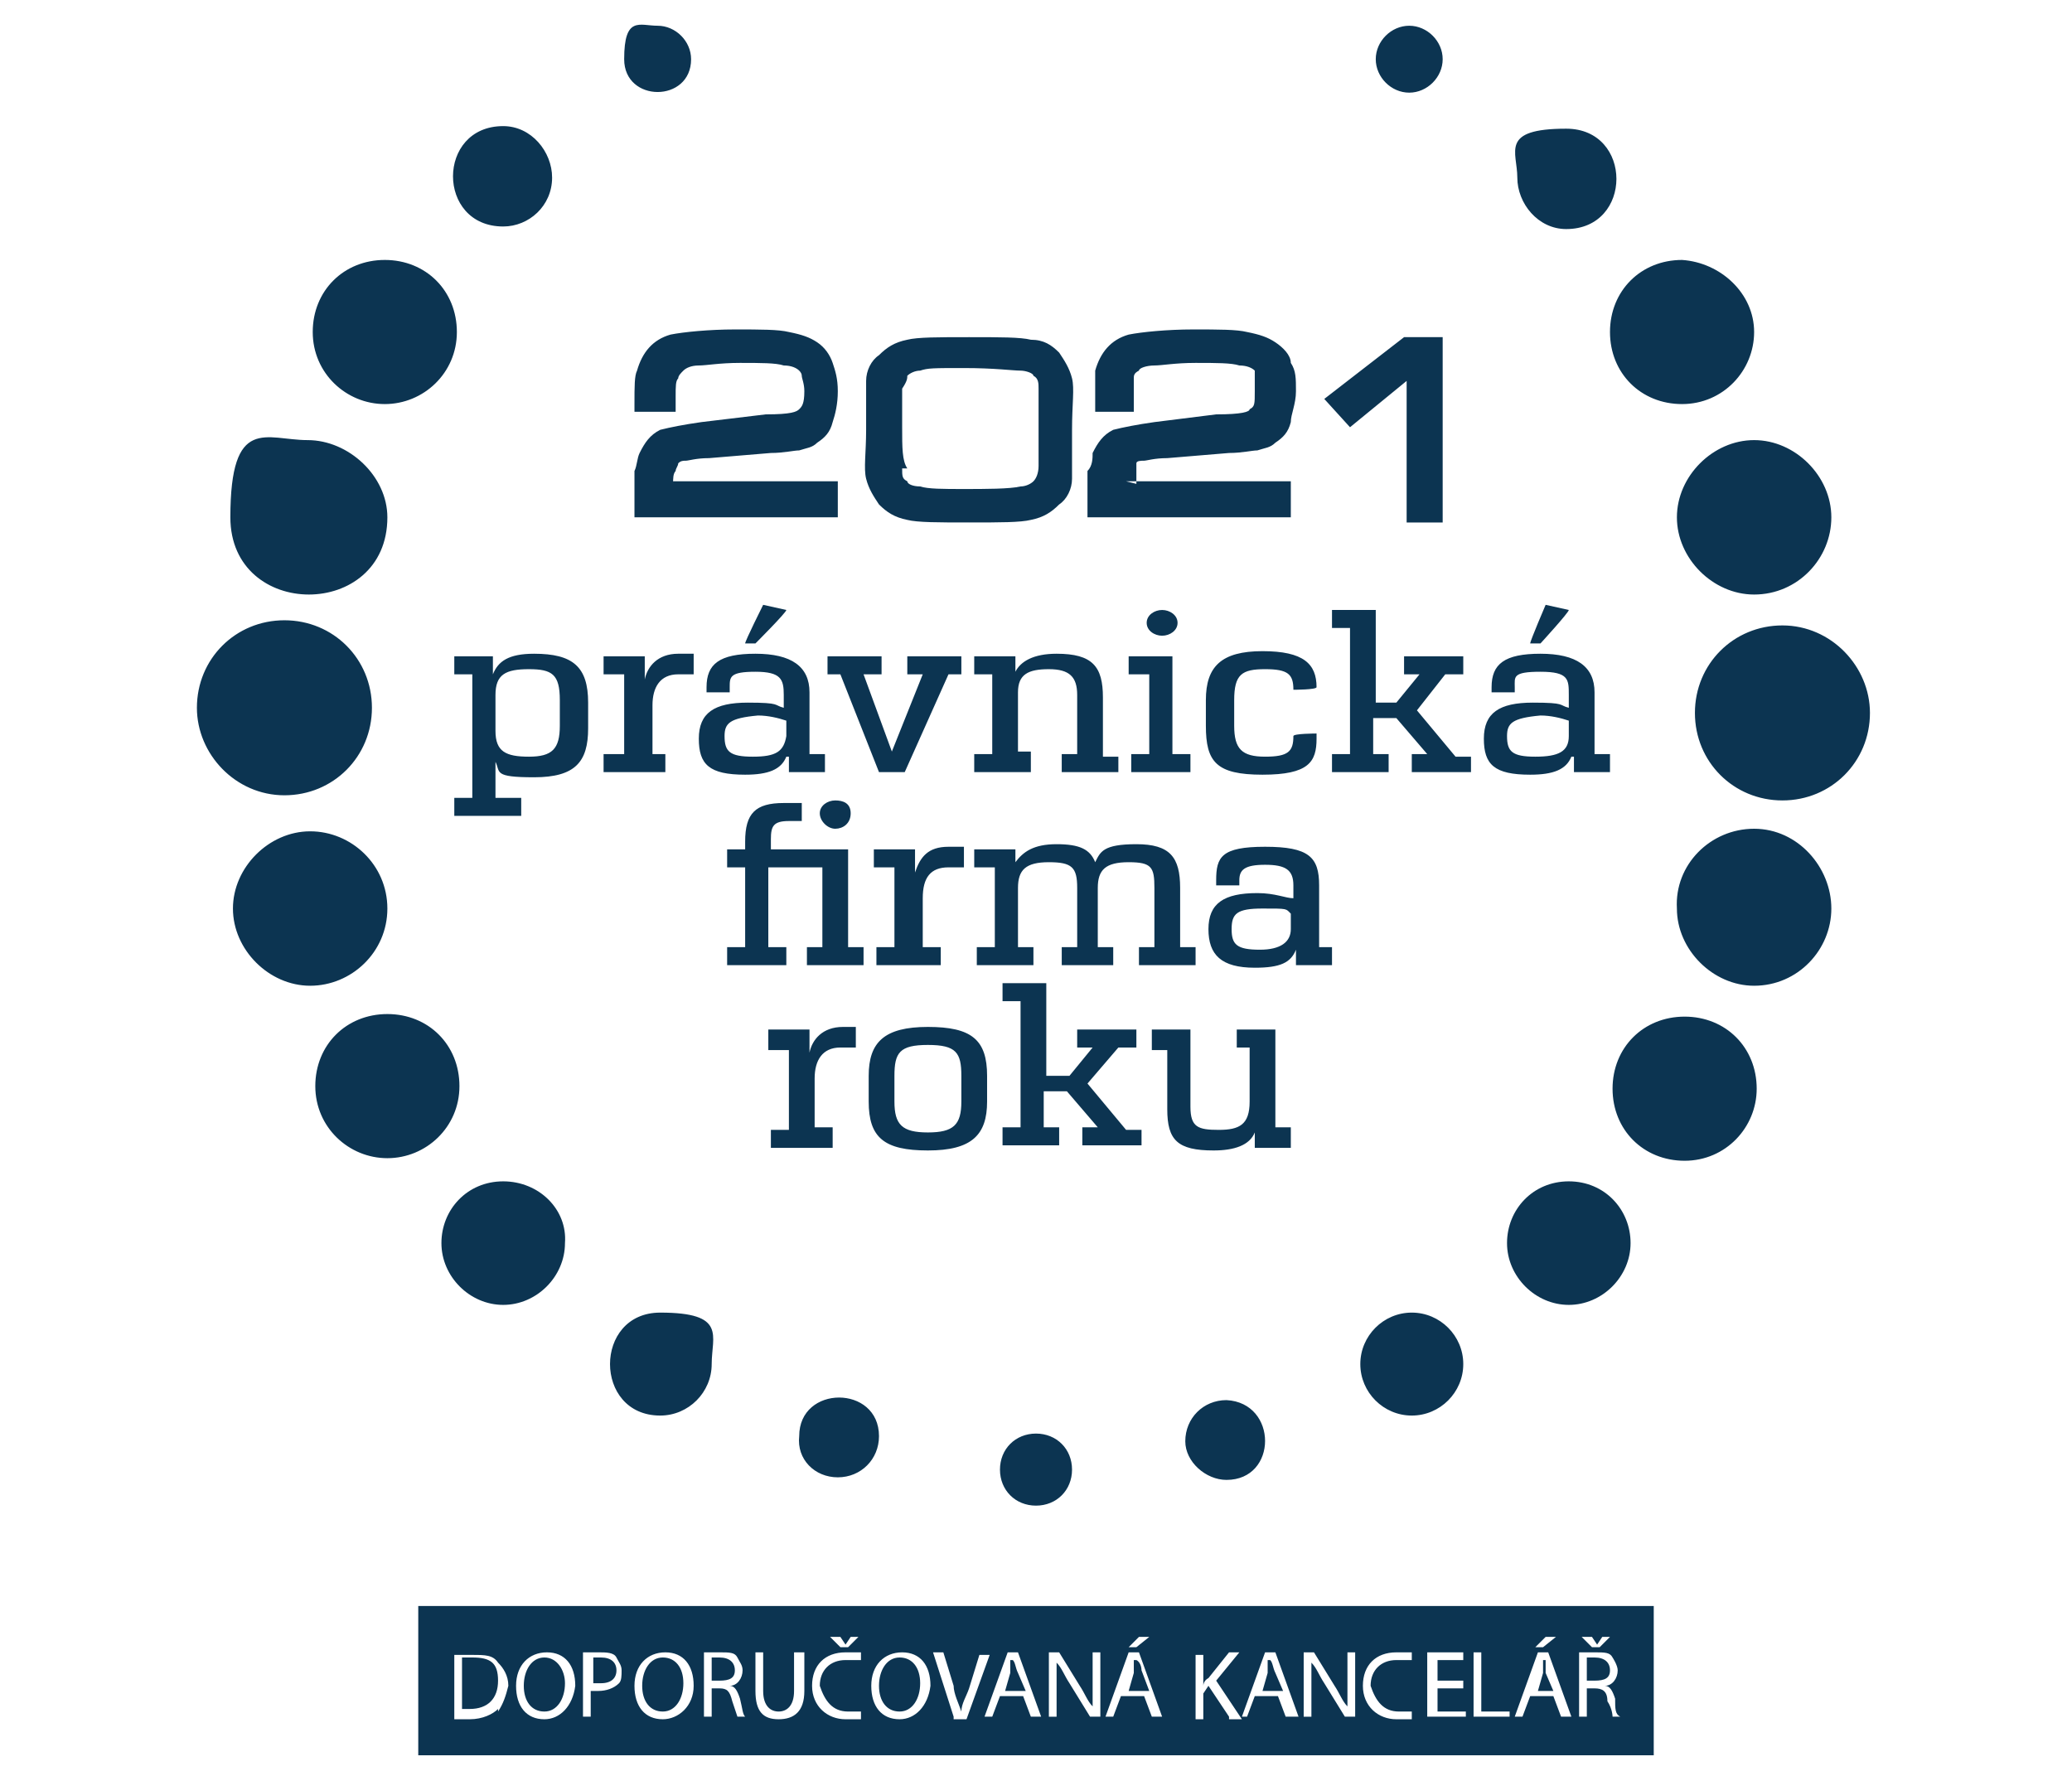
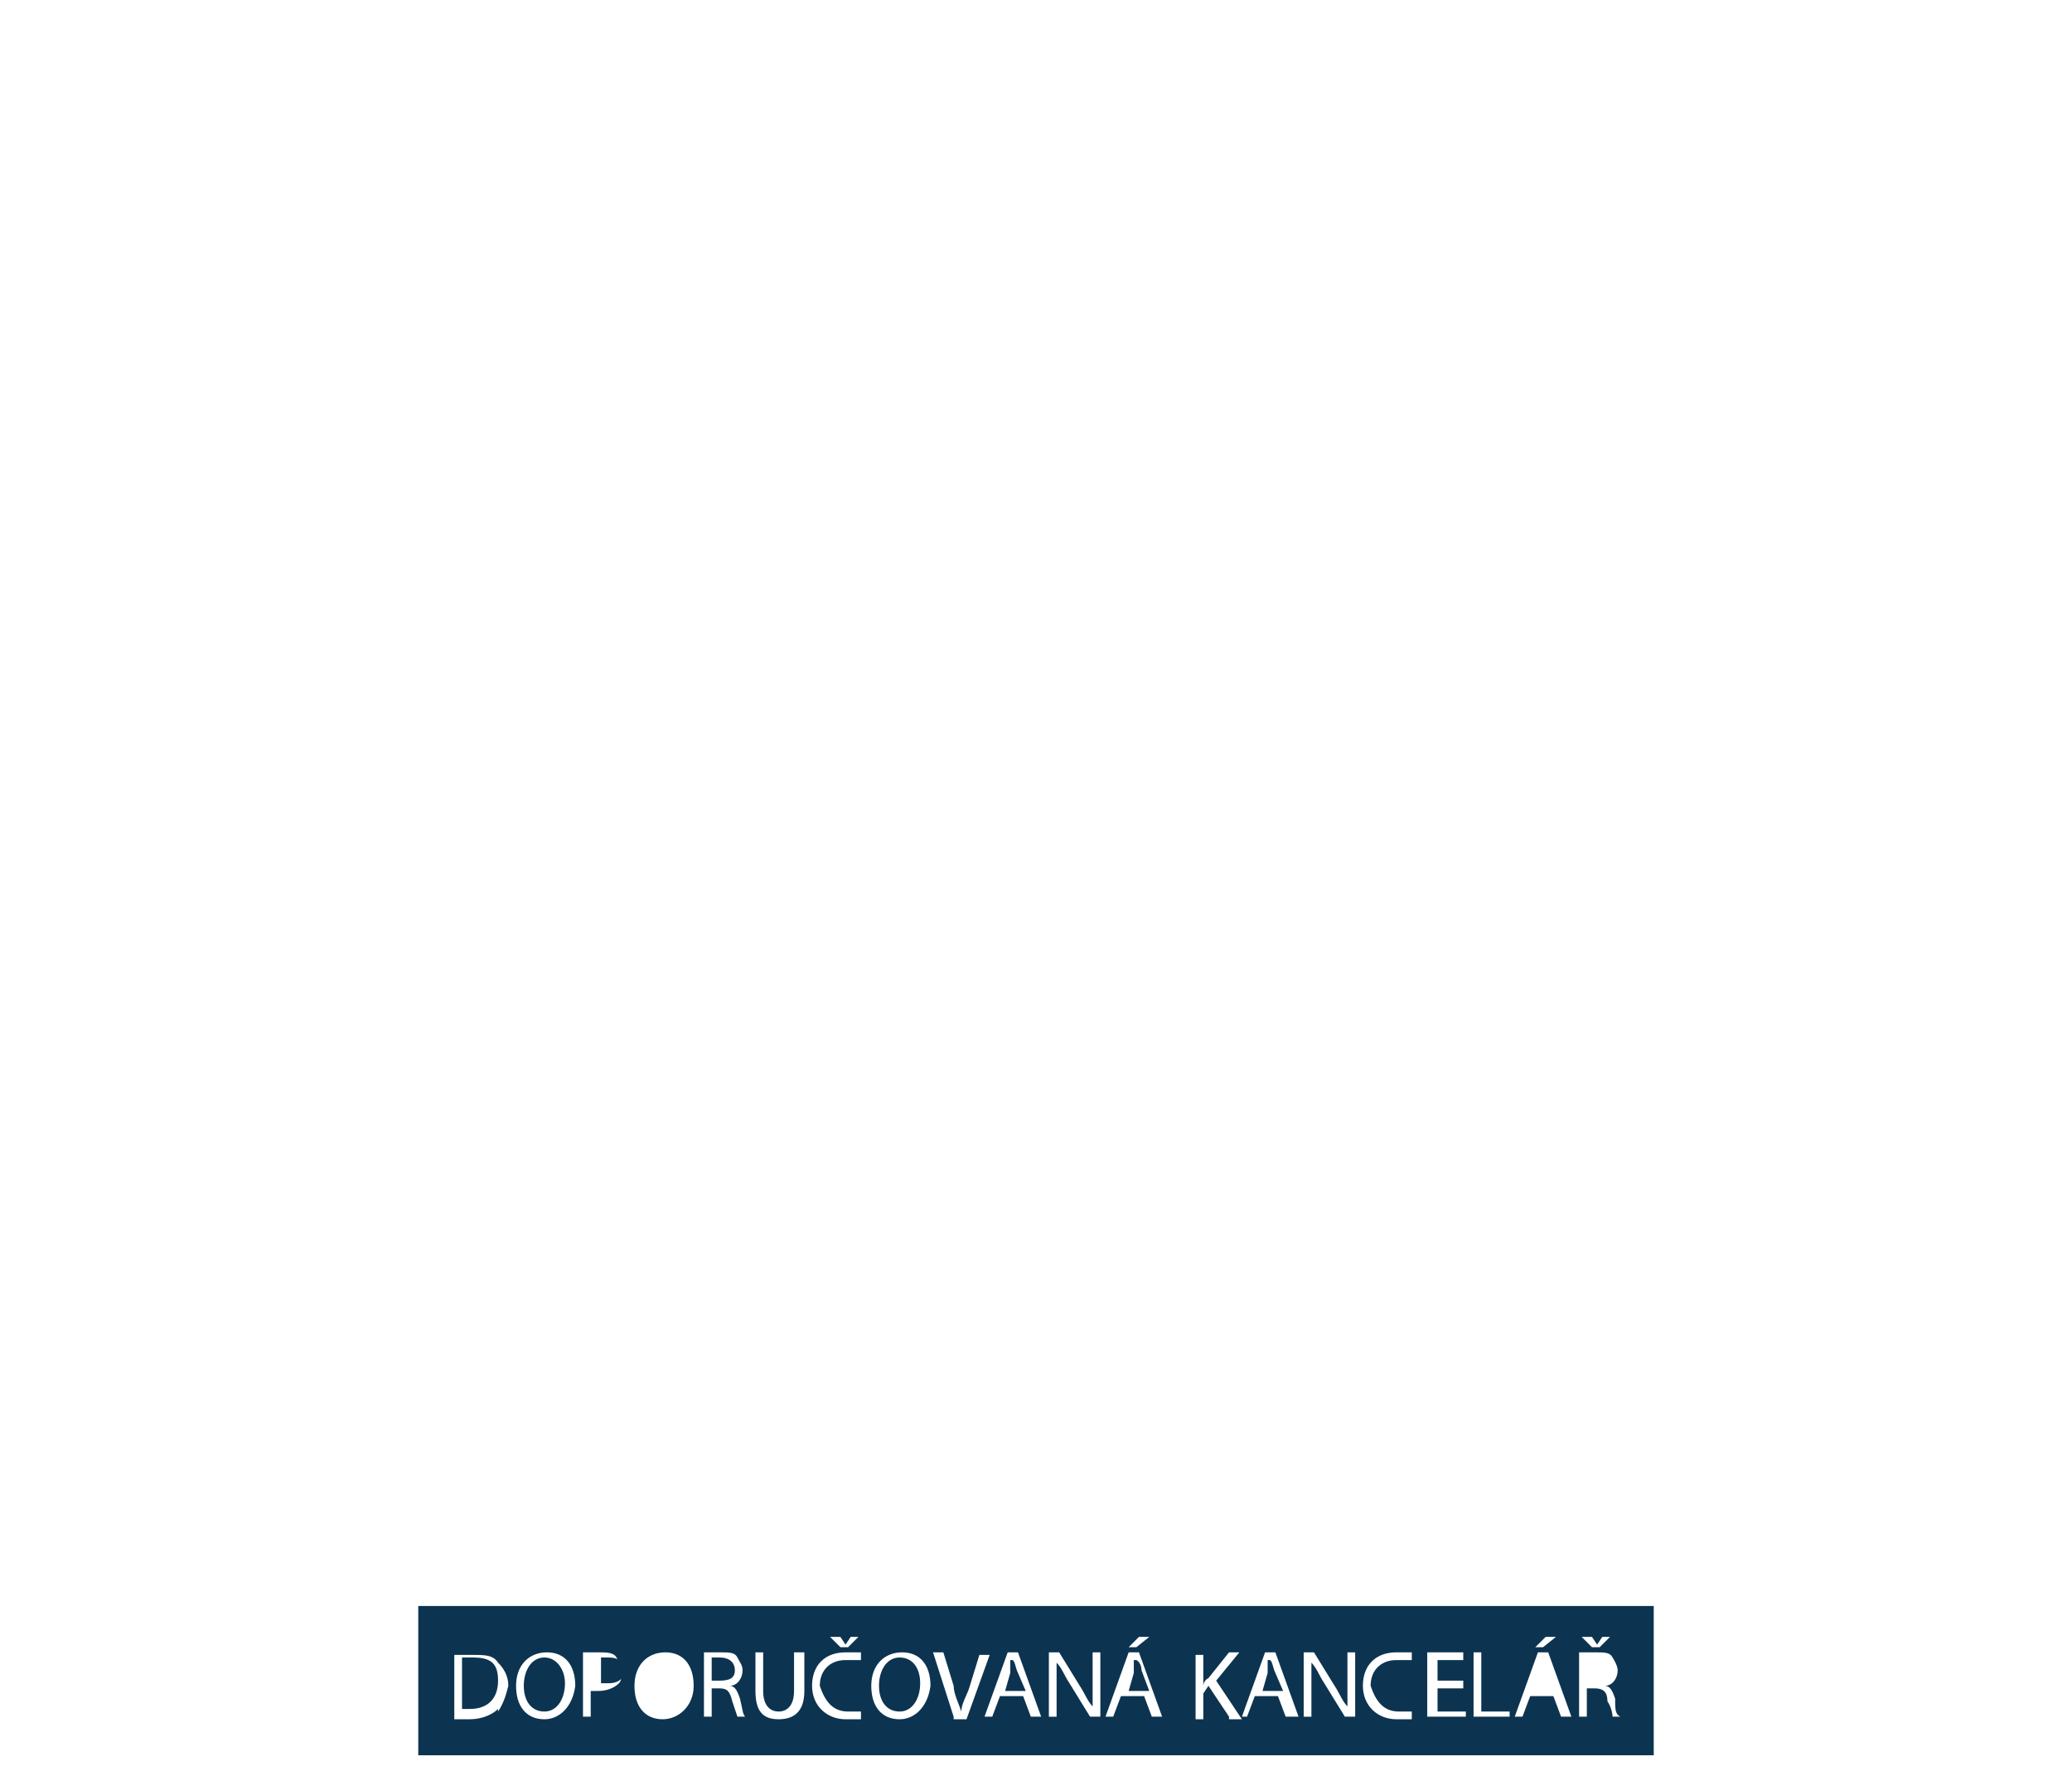
<svg xmlns="http://www.w3.org/2000/svg" id="Vrstva_1" data-name="Vrstva 1" width="2.8cm" height="2.4cm" version="1.1" viewBox="0 0 78 69">
  <defs>
    <style>
      .cls-1 {
        fill-rule: evenodd;
      }

      .cls-1, .cls-2 {
        fill: #0c3451;
        stroke-width: 0px;
      }
    </style>
  </defs>
  <g>
-     <path class="cls-2" d="M24.5,64.4c-.5,0-.8.5-.8,1.1s.3,1,.8,1,.8-.5.8-1.1-.3-1-.8-1Z" />
    <path class="cls-2" d="M48,64.5h0c0,0,0,.3,0,.5l-.2.7h.8l-.3-.7c-.1-.2-.1-.4-.2-.5Z" />
    <path class="cls-2" d="M42.8,64.5h0c0,0,0,.3,0,.5l-.2.7h.8l-.3-.8c0,0,0-.3-.2-.4Z" />
    <path class="cls-2" d="M27.3,64.9c0-.3-.2-.5-.6-.5h-.3v.9h.3c.4,0,.6-.1.6-.4Z" />
-     <path class="cls-2" d="M22.1,64.4h-.3v1h.3c.4,0,.6-.2.6-.5s-.2-.5-.6-.5Z" />
+     <path class="cls-2" d="M22.1,64.4v1h.3c.4,0,.6-.2.6-.5s-.2-.5-.6-.5Z" />
    <path class="cls-2" d="M33.7,64.4c-.5,0-.8.5-.8,1.1s.3,1,.8,1,.8-.5.8-1.1-.3-1-.8-1Z" />
    <path class="cls-2" d="M17.1,64.4h-.4v2h.3c.7,0,1.1-.4,1.1-1.1s-.3-.9-1-.9Z" />
-     <path class="cls-2" d="M61.3,64.9c0-.3-.2-.5-.6-.5h-.3v.9h.3c.4,0,.6-.1.6-.4Z" />
    <path class="cls-2" d="M38,64.5h0c0,0,0,.3,0,.5l-.2.7h.8l-.3-.7c-.1-.2-.1-.4-.2-.5Z" />
    <path class="cls-2" d="M15,62.4v5.8h48v-5.8s-48,0-48,0ZM60.6,63.6l.2.3h0l.2-.3h.3l-.4.4h-.3l-.4-.4h.4ZM58.8,63.6h.4l-.5.4h-.3l.4-.4ZM43,63.6h.4l-.5.4h-.3l.4-.4ZM31.4,63.6l.2.3h0l.2-.3h.3l-.4.4h-.3l-.4-.4h.4ZM18.1,66.4c-.2.2-.6.4-1.1.4h-.6v-2.5c.2,0,.4,0,.7,0,.5,0,.8,0,1,.3.2.2.4.5.4.9-.1.4-.2.7-.4,1ZM19.9,66.8c-.7,0-1.1-.5-1.1-1.3s.5-1.3,1.2-1.3,1.1.5,1.1,1.3c-.1.8-.6,1.3-1.2,1.3ZM22.8,65.4c-.2.2-.5.3-.8.3h-.3v1h-.3v-2.5h.6c.3,0,.6,0,.7.2s.2.3.2.5c0,.2,0,.4-.1.5ZM24.5,66.8c-.7,0-1.1-.5-1.1-1.3s.5-1.3,1.2-1.3,1.1.5,1.1,1.3-.6,1.3-1.2,1.3ZM27.4,66.7c0,0-.1-.3-.2-.6-.1-.4-.2-.5-.5-.5h-.3v1.1h-.3v-2.5c.2,0,.4,0,.6,0,.4,0,.6,0,.7.2s.2.3.2.5c0,.3-.2.6-.5.6h0c.2,0,.3.2.4.5.1.4.1.6.2.7h-.3ZM30,65.7c0,.8-.4,1.1-1,1.1s-.9-.3-.9-1.1v-1.5h.3v1.5c0,.6.3.8.6.8s.6-.2.6-.8v-1.5h.4v1.5ZM31.7,66.5c.2,0,.4,0,.5,0v.3c0,0-.3,0-.6,0-.7,0-1.3-.5-1.3-1.3s.5-1.3,1.3-1.3.5,0,.6,0v.3c-.2,0-.4,0-.6,0-.6,0-1,.4-1,1,.2.6.5,1,1.1,1ZM33.7,66.8c-.7,0-1.1-.5-1.1-1.3s.5-1.3,1.2-1.3,1.1.5,1.1,1.3c-.1.8-.6,1.3-1.2,1.3ZM35.8,66.7l-.8-2.5h.4l.4,1.3c0,.3.2.7.3,1h0c0-.3.2-.6.3-.9l.4-1.3h.4l-.9,2.5h-.5ZM38.8,66.7l-.3-.8h-.9l-.3.8h-.3l.9-2.5h.4l.9,2.5h-.4ZM41.4,66.7h-.3l-.8-1.3c-.2-.3-.3-.6-.5-.8h0v2.1h-.3v-2.5h.4l.8,1.3c.2.3.3.6.5.8h0v-2.1h.3v2.5h-.1ZM43.5,66.7l-.3-.8h-.9l-.3.8h-.3l.9-2.5h.4l.9,2.5h-.4ZM46.5,66.7l-.8-1.2-.2.3v1h-.3v-2.5h.3v1.2h0c0,0,0-.2.2-.3l.8-1h.4l-.9,1.1,1,1.5h-.5ZM48.7,66.7l-.3-.8h-.9l-.3.8h-.2l.9-2.5h.4l.9,2.5h-.5ZM51.4,66.7h-.4l-.8-1.3c-.2-.3-.3-.6-.5-.8h0v2.1h-.3v-2.5h.4l.8,1.3c.2.3.3.6.5.8h0v-2.1h.3v2.5ZM53.1,66.5c.2,0,.4,0,.5,0v.3c0,0-.3,0-.6,0-.7,0-1.3-.5-1.3-1.3s.5-1.3,1.3-1.3.5,0,.6,0v.3c-.2,0-.4,0-.6,0-.6,0-1,.4-1,1,.2.6.5,1,1.1,1ZM55.6,66.7h-1.4v-2.5h1.4v.3h-1v.8h1v.3h-1v.9h1.1v.2h0ZM57.4,66.7h-1.4v-2.5h.3v2.3h1.1s0,.2,0,.2ZM59.4,66.7l-.3-.8h-.9l-.3.8h-.3l.9-2.5h.4l.9,2.5h-.4ZM61.4,66.7c0,0,0-.3-.2-.6,0-.4-.2-.5-.5-.5h-.3v1.1h-.3v-2.5c.2,0,.4,0,.6,0,.4,0,.6,0,.7.2,0,0,.2.3.2.5,0,.3-.2.6-.5.6h0c.2,0,.3.2.4.5,0,.4,0,.6.2.7h-.3Z" />
-     <path class="cls-2" d="M58.7,64.5h0c0,0,0,.3,0,.5l-.2.7h.6l-.3-.7v-.5Z" />
    <path class="cls-2" d="M19.9,64.4c-.5,0-.8.5-.8,1.1s.3,1,.8,1,.8-.5.8-1.1c0-.5-.3-1-.8-1Z" />
  </g>
-   <path class="cls-1" d="M39,58.5c.8,0,1.4-.6,1.4-1.4s-.6-1.4-1.4-1.4-1.4.6-1.4,1.4.6,1.4,1.4,1.4h0ZM46.4,57.5c2,0,2-3,0-3.1-.9,0-1.6.7-1.6,1.6,0,.8.8,1.5,1.6,1.5h0ZM32.9,55.8c0,.9-.7,1.6-1.6,1.6s-1.6-.7-1.5-1.6c0-2,3.1-2,3.1,0h0ZM53.6,55c1.1,0,2-.9,2-2s-.9-2-2-2-2,.9-2,2,.9,2,2,2h0ZM26.4,53c0,1.1-.9,2-2,2-2.6,0-2.6-4,0-4s2,.9,2,2h0ZM53.5,3.6c.7,0,1.3-.6,1.3-1.3s-.6-1.3-1.3-1.3-1.3.6-1.3,1.3.6,1.3,1.3,1.3h0ZM25.6,2.3c0,1.7-2.6,1.7-2.6,0s.6-1.3,1.3-1.3,1.3.6,1.3,1.3h0ZM59.7,50.7c1.3,0,2.4-1.1,2.4-2.4s-1-2.4-2.4-2.4-2.4,1.1-2.4,2.4,1.1,2.4,2.4,2.4h0ZM20.7,48.3c0,1.3-1.1,2.4-2.4,2.4s-2.4-1.1-2.4-2.4,1-2.4,2.4-2.4c1.4,0,2.5,1.1,2.4,2.4h0ZM59.6,8.9c2.6,0,2.6-3.9,0-3.9s-1.9.9-1.9,1.9.8,2,1.9,2h0ZM20.2,6.9c0,1.1-.9,1.9-1.9,1.9-2.6,0-2.6-3.9,0-3.9,1.1,0,1.9,1,1.9,2h0ZM13.8,45c1.5,0,2.8-1.2,2.8-2.8s-1.2-2.8-2.8-2.8-2.8,1.2-2.8,2.8,1.3,2.8,2.8,2.8h0ZM67,42.3c0,1.5-1.2,2.8-2.8,2.8s-2.8-1.2-2.8-2.8,1.2-2.8,2.8-2.8,2.8,1.2,2.8,2.8h0ZM13.7,15.7c1.5,0,2.8-1.2,2.8-2.8s-1.2-2.8-2.8-2.8-2.8,1.2-2.8,2.8,1.3,2.8,2.8,2.8h0ZM66.9,12.9c0,1.5-1.2,2.8-2.8,2.8s-2.8-1.2-2.8-2.8,1.2-2.8,2.8-2.8c1.5.1,2.8,1.3,2.8,2.8h0ZM66.9,38.3c1.7,0,3-1.4,3-3s-1.3-3.1-3-3.1-3.1,1.4-3,3.1c0,1.6,1.4,3,3,3h0ZM13.8,35.3c0,1.7-1.4,3-3,3s-3-1.4-3-3,1.4-3,3-3,3,1.3,3,3h0ZM66.9,23.1c1.7,0,3-1.4,3-3s-1.4-3-3-3-3,1.4-3,3,1.4,3,3,3h0ZM13.8,20.1c0,4-6.1,4-6.1,0s1.4-3,3-3,3.1,1.4,3.1,3h0ZM9.8,30.9c1.9,0,3.4-1.5,3.4-3.4s-1.5-3.4-3.4-3.4-3.4,1.5-3.4,3.4c0,1.8,1.5,3.4,3.4,3.4h0ZM71.4,27.7c0,1.9-1.5,3.4-3.4,3.4s-3.4-1.5-3.4-3.4,1.5-3.4,3.4-3.4c1.9,0,3.4,1.6,3.4,3.4h0ZM31.1,43.9v.7h-2.4v-.7h.7v-3.1h-.8v-.8h1.6v.9c.1-.5.5-1,1.3-1h.5v.8h-.6c-.7,0-1,.5-1,1.2v1.9h.7ZM37.1,42.8c0,1.3-.6,1.9-2.3,1.9s-2.3-.5-2.3-1.9v-1c0-1.3.6-1.9,2.3-1.9s2.3.5,2.3,1.9v1ZM33.5,42.8c0,.9.3,1.2,1.3,1.2s1.3-.3,1.3-1.2v-1c0-.9-.2-1.2-1.3-1.2s-1.3.3-1.3,1.2v1ZM43.1,44.5h-2.3v-.7h.6l-1.2-1.4h-.9v1.4h.6v.7h-2.2v-.7h.7v-4.9h-.7v-.7h1.7v3.6h.9l.9-1.1h-.6v-.7h2.3v.7h-.7l-1.2,1.4,1.5,1.8h.6v.6ZM48.9,43.9v.7h-1.4v-.6c-.2.5-.8.7-1.6.7-1.4,0-1.8-.4-1.8-1.6v-2.3h-.6v-.8h1.5v3c0,.8.3.9,1.1.9s1.2-.2,1.2-1.1v-2.1h-.5v-.7h1.5v3.8h.6ZM27,37.5h2.3v-.7h-.7v-3.1h2.1v3.1h-.6v.7h2.2v-.7h-.6v-3.8h-3v-.4c0-.5.1-.7.7-.7h.5v-.7h-.7c-1.1,0-1.5.4-1.5,1.5v.3h-.7v.7h.7v3.1h-.7v.7ZM31.2,32.2c.3,0,.6-.2.6-.6s-.3-.5-.6-.5-.6.2-.6.5.3.6.6.6h0ZM35.3,37.5v-.7h-.7v-1.9c0-.8.3-1.2,1-1.2h.6v-.8h-.6c-.8,0-1.1.4-1.3,1v-.9h-1.6v.7h.8v3.1h-.7v.7h2.5ZM43,37.5h2.2v-.7h-.6v-2.3c0-1.2-.4-1.7-1.7-1.7s-1.4.3-1.6.7c-.2-.5-.6-.7-1.5-.7s-1.3.3-1.6.7v-.5h-1.6v.7h.8v3.1h-.7v.7h2.2v-.7h-.6v-2.3c0-.7.3-1,1.2-1s1.1.2,1.1,1v2.3h-.6v.7h2v-.7h-.6v-2.3c0-.7.3-1,1.2-1s1,.2,1,1v2.3h-.6v.7ZM47.5,37.6c1,0,1.4-.2,1.6-.7v.6h1.4v-.7h-.5v-2.4c0-1.1-.4-1.5-2.1-1.5s-1.9.4-1.9,1.3v.2h.9v-.2c0-.4.2-.6,1-.6s1.1.2,1.1.8v.5c-.3,0-.7-.2-1.4-.2-1.3,0-1.9.4-1.9,1.4,0,1,.5,1.5,1.8,1.5h0ZM47.7,36.9c-.9,0-1.1-.2-1.1-.8s.2-.8,1.2-.8.9,0,1.1.2v.6c0,.5-.4.8-1.2.8h0ZM19,31.7h-2.6v-.7h.7v-4.8h-.7v-.7h1.5v.7c.2-.5.6-.8,1.6-.8,1.5,0,2.1.5,2.1,1.9v1c0,1.3-.5,1.9-2.1,1.9s-1.3-.2-1.5-.6v1.4h1v.7ZM18,28.4c0,.8.4,1,1.3,1s1.2-.3,1.2-1.2v-1c0-1-.3-1.2-1.2-1.2s-1.3.2-1.3,1v1.4ZM24.6,29.3v.7h-2.4v-.7h.8v-3.1h-.8v-.7h1.6v.9c.1-.5.5-1,1.3-1h.6v.8h-.6c-.7,0-1,.5-1,1.2v1.9s.5,0,.5,0ZM29.3,29.4c-.2.5-.7.7-1.6.7-1.4,0-1.8-.4-1.8-1.4s.6-1.4,1.9-1.4,1,.1,1.4.2v-.5c0-.6-.1-.9-1.1-.9s-1,.2-1,.6v.2h-.9v-.2c0-.9.5-1.3,1.9-1.3s2.1.5,2.1,1.5v2.4h.6v.7h-1.4v-.6h-.1ZM26.9,28.6c0,.6.2.8,1.1.8s1.2-.2,1.3-.8v-.6c-.3-.1-.7-.2-1.1-.2-1.1.1-1.3.3-1.3.8h0ZM28.4,23.5l.9.2h0c0,.1-1.2,1.3-1.2,1.3h-.4c0-.1.7-1.5.7-1.5ZM33.9,30h-1l-1.5-3.8h-.5v-.7h2.1v.7h-.7l1.1,3,1.2-3h-.6v-.7h2.1v.7h-.5l-1.7,3.8ZM38.8,29.3v.7h-2.2v-.7h.7v-3.1h-.7v-.7h1.6v.6c.2-.4.7-.7,1.6-.7,1.4,0,1.8.5,1.8,1.7v2.3h.6v.6h-2.2v-.7h.6v-2.3c0-.7-.3-1-1.1-1s-1.2.2-1.2.9v2.3h.5ZM44.5,24.2c0,.3-.3.5-.6.5s-.6-.2-.6-.5.3-.5.6-.5.6.2.6.5h0ZM45,30h-2.3v-.7h.7v-3.1h-.8v-.7h1.7v3.8h.7v.7ZM49.9,28.7c0,.9-.3,1.4-2.1,1.4s-2.2-.5-2.2-1.9v-1c0-1.3.6-1.9,2.2-1.9s2.1.5,2.1,1.4h0c0,.1-.9.1-.9.1h0c0-.6-.2-.8-1.1-.8s-1.2.2-1.2,1.2v1c0,.9.3,1.2,1.2,1.2s1.1-.2,1.1-.8h0c0-.1.9-.1.9-.1v.2ZM55.9,30h-2.3v-.7h.6l-1.2-1.4h-.9v1.4h.6v.7h-2.2v-.7h.7v-4.9h-.7v-.7h1.7v3.6h.8l.9-1.1h-.6v-.7h2.3v.7h-.7l-1.1,1.4,1.5,1.8h.6v.6ZM59.8,29.4c-.2.5-.7.7-1.6.7-1.4,0-1.8-.4-1.8-1.4s.6-1.4,1.9-1.4,1,.1,1.4.2v-.5c0-.6,0-.9-1.1-.9s-1,.2-1,.6v.2h-.9v-.2c0-.9.5-1.3,1.9-1.3s2.1.5,2.1,1.5v2.4h.6v.7h-1.4v-.6h-.1ZM57.3,28.6c0,.6.2.8,1.1.8s1.3-.2,1.3-.8v-.6c-.3-.1-.7-.2-1.1-.2-1.1.1-1.3.3-1.3.8h0ZM58.8,23.5l.9.2h0c0,.1-1.1,1.3-1.1,1.3h-.4c0-.1.6-1.5.6-1.5ZM24.9,18.8c0-.2,0-.4.1-.5,0-.1.1-.2.1-.3.1-.1.2-.1.3-.1s.4-.1.9-.1l2.4-.2c.5,0,.9-.1,1.1-.1.3-.1.5-.1.7-.3.3-.2.5-.4.6-.8.1-.3.2-.7.2-1.2s-.1-.8-.2-1.1-.3-.6-.6-.8c-.3-.2-.6-.3-1.1-.4-.4-.1-1.1-.1-2.1-.1s-2,.1-2.5.2c-.7.2-1.1.7-1.3,1.4-.1.2-.1.6-.1,1.3v.3h1.6v-.6c0-.4,0-.6.1-.7,0-.1.1-.2.2-.3s.3-.2.6-.2.8-.1,1.6-.1,1.4,0,1.7.1c.3,0,.5.1.6.2q.1.1.1.2c0,.1.1.3.1.6,0,.5-.1.6-.2.7-.1.1-.3.2-1.3.2l-2.5.3c-.7.1-1.2.2-1.6.3-.4.2-.6.5-.8.9-.1.2-.1.5-.2.7v1.8h7.9v-1.4h-6.4ZM33.8,18.2c0,.3,0,.4.2.5,0,.1.2.2.5.2.3.1.9.1,1.7.1s1.8,0,2.2-.1c.2,0,.4-.1.5-.2s.2-.3.2-.6v-1.4c0-.8,0-1.3,0-1.6,0-.2,0-.4-.2-.5,0-.1-.3-.2-.5-.2-.3,0-1-.1-2.2-.1s-1.4,0-1.7.1c-.2,0-.4.1-.5.2,0,.1,0,.2-.2.5,0,.3,0,.8,0,1.5,0,.8,0,1.3.2,1.6h0ZM39.9,13.7c.2.3.4.6.5,1s0,1,0,2,0,1.5,0,1.9-.2.8-.5,1c-.3.3-.6.5-1.1.6-.4.1-1.2.1-2.4.1s-2,0-2.4-.1c-.5-.1-.8-.3-1.1-.6-.2-.3-.4-.6-.5-1s0-1,0-1.9,0-1.5,0-1.9.2-.8.5-1c.3-.3.6-.5,1.1-.6.4-.1,1.2-.1,2.4-.1s2,0,2.4.1c.5,0,.8.2,1.1.5h0ZM42.9,18.8c0-.2,0-.4,0-.5,0-.1,0-.2,0-.3,0-.1.2-.1.3-.1s.4-.1.9-.1l2.4-.2c.5,0,.9-.1,1.1-.1.3-.1.5-.1.7-.3.3-.2.5-.4.6-.8,0-.3.2-.7.2-1.2s0-.8-.2-1.1c0-.3-.3-.6-.6-.8s-.6-.3-1.1-.4c-.4-.1-1.1-.1-2.1-.1s-2,.1-2.5.2c-.7.2-1.1.7-1.3,1.4,0,.2,0,.6,0,1.3v.3h1.5v-.6c0-.4,0-.6,0-.7,0-.1,0-.2.2-.3,0-.1.3-.2.6-.2s.8-.1,1.6-.1,1.4,0,1.7.1c.3,0,.5.1.6.2q0,.1,0,.2c0,.1,0,.3,0,.6,0,.5,0,.6-.2.7,0,.1-.3.2-1.3.2l-2.4.3c-.7.1-1.2.2-1.6.3-.4.2-.6.5-.8.9,0,.2,0,.5-.2.7v1.8h7.9v-1.4h-6.4ZM50.2,15.5l3.1-2.4h1.5v7.2h-1.4v-5.5l-2.2,1.8-1-1.1Z" />
</svg>